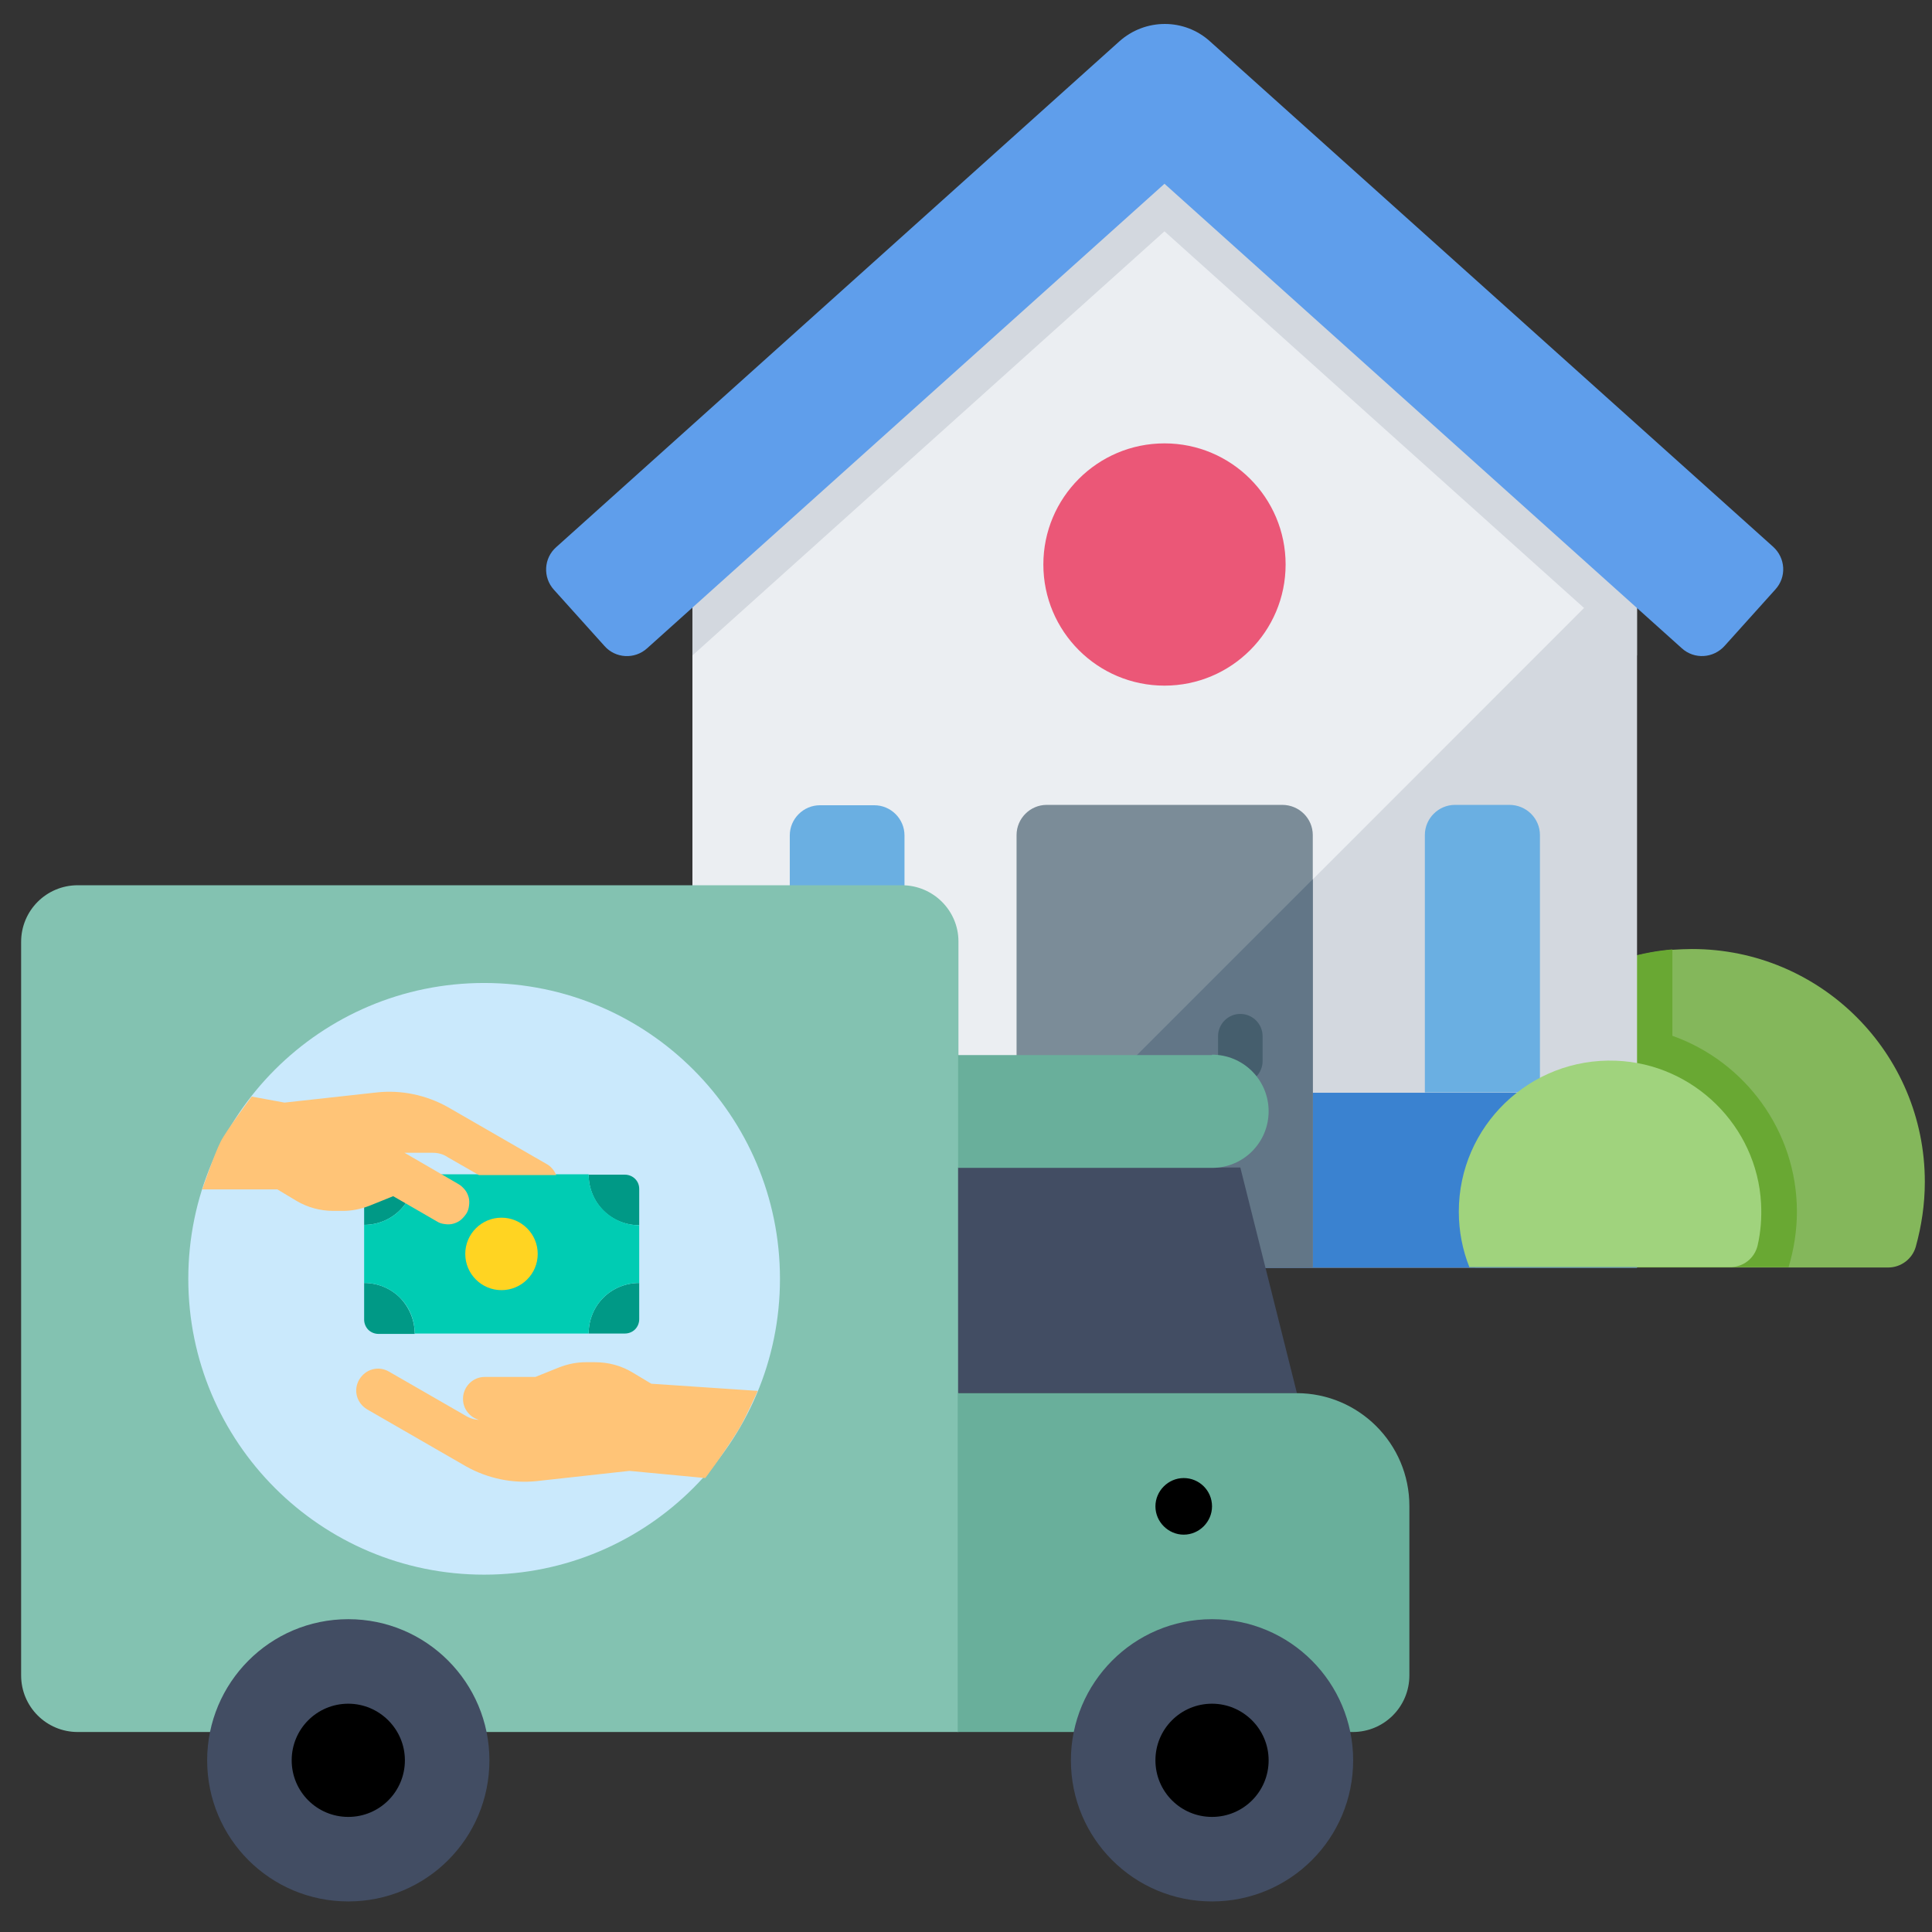
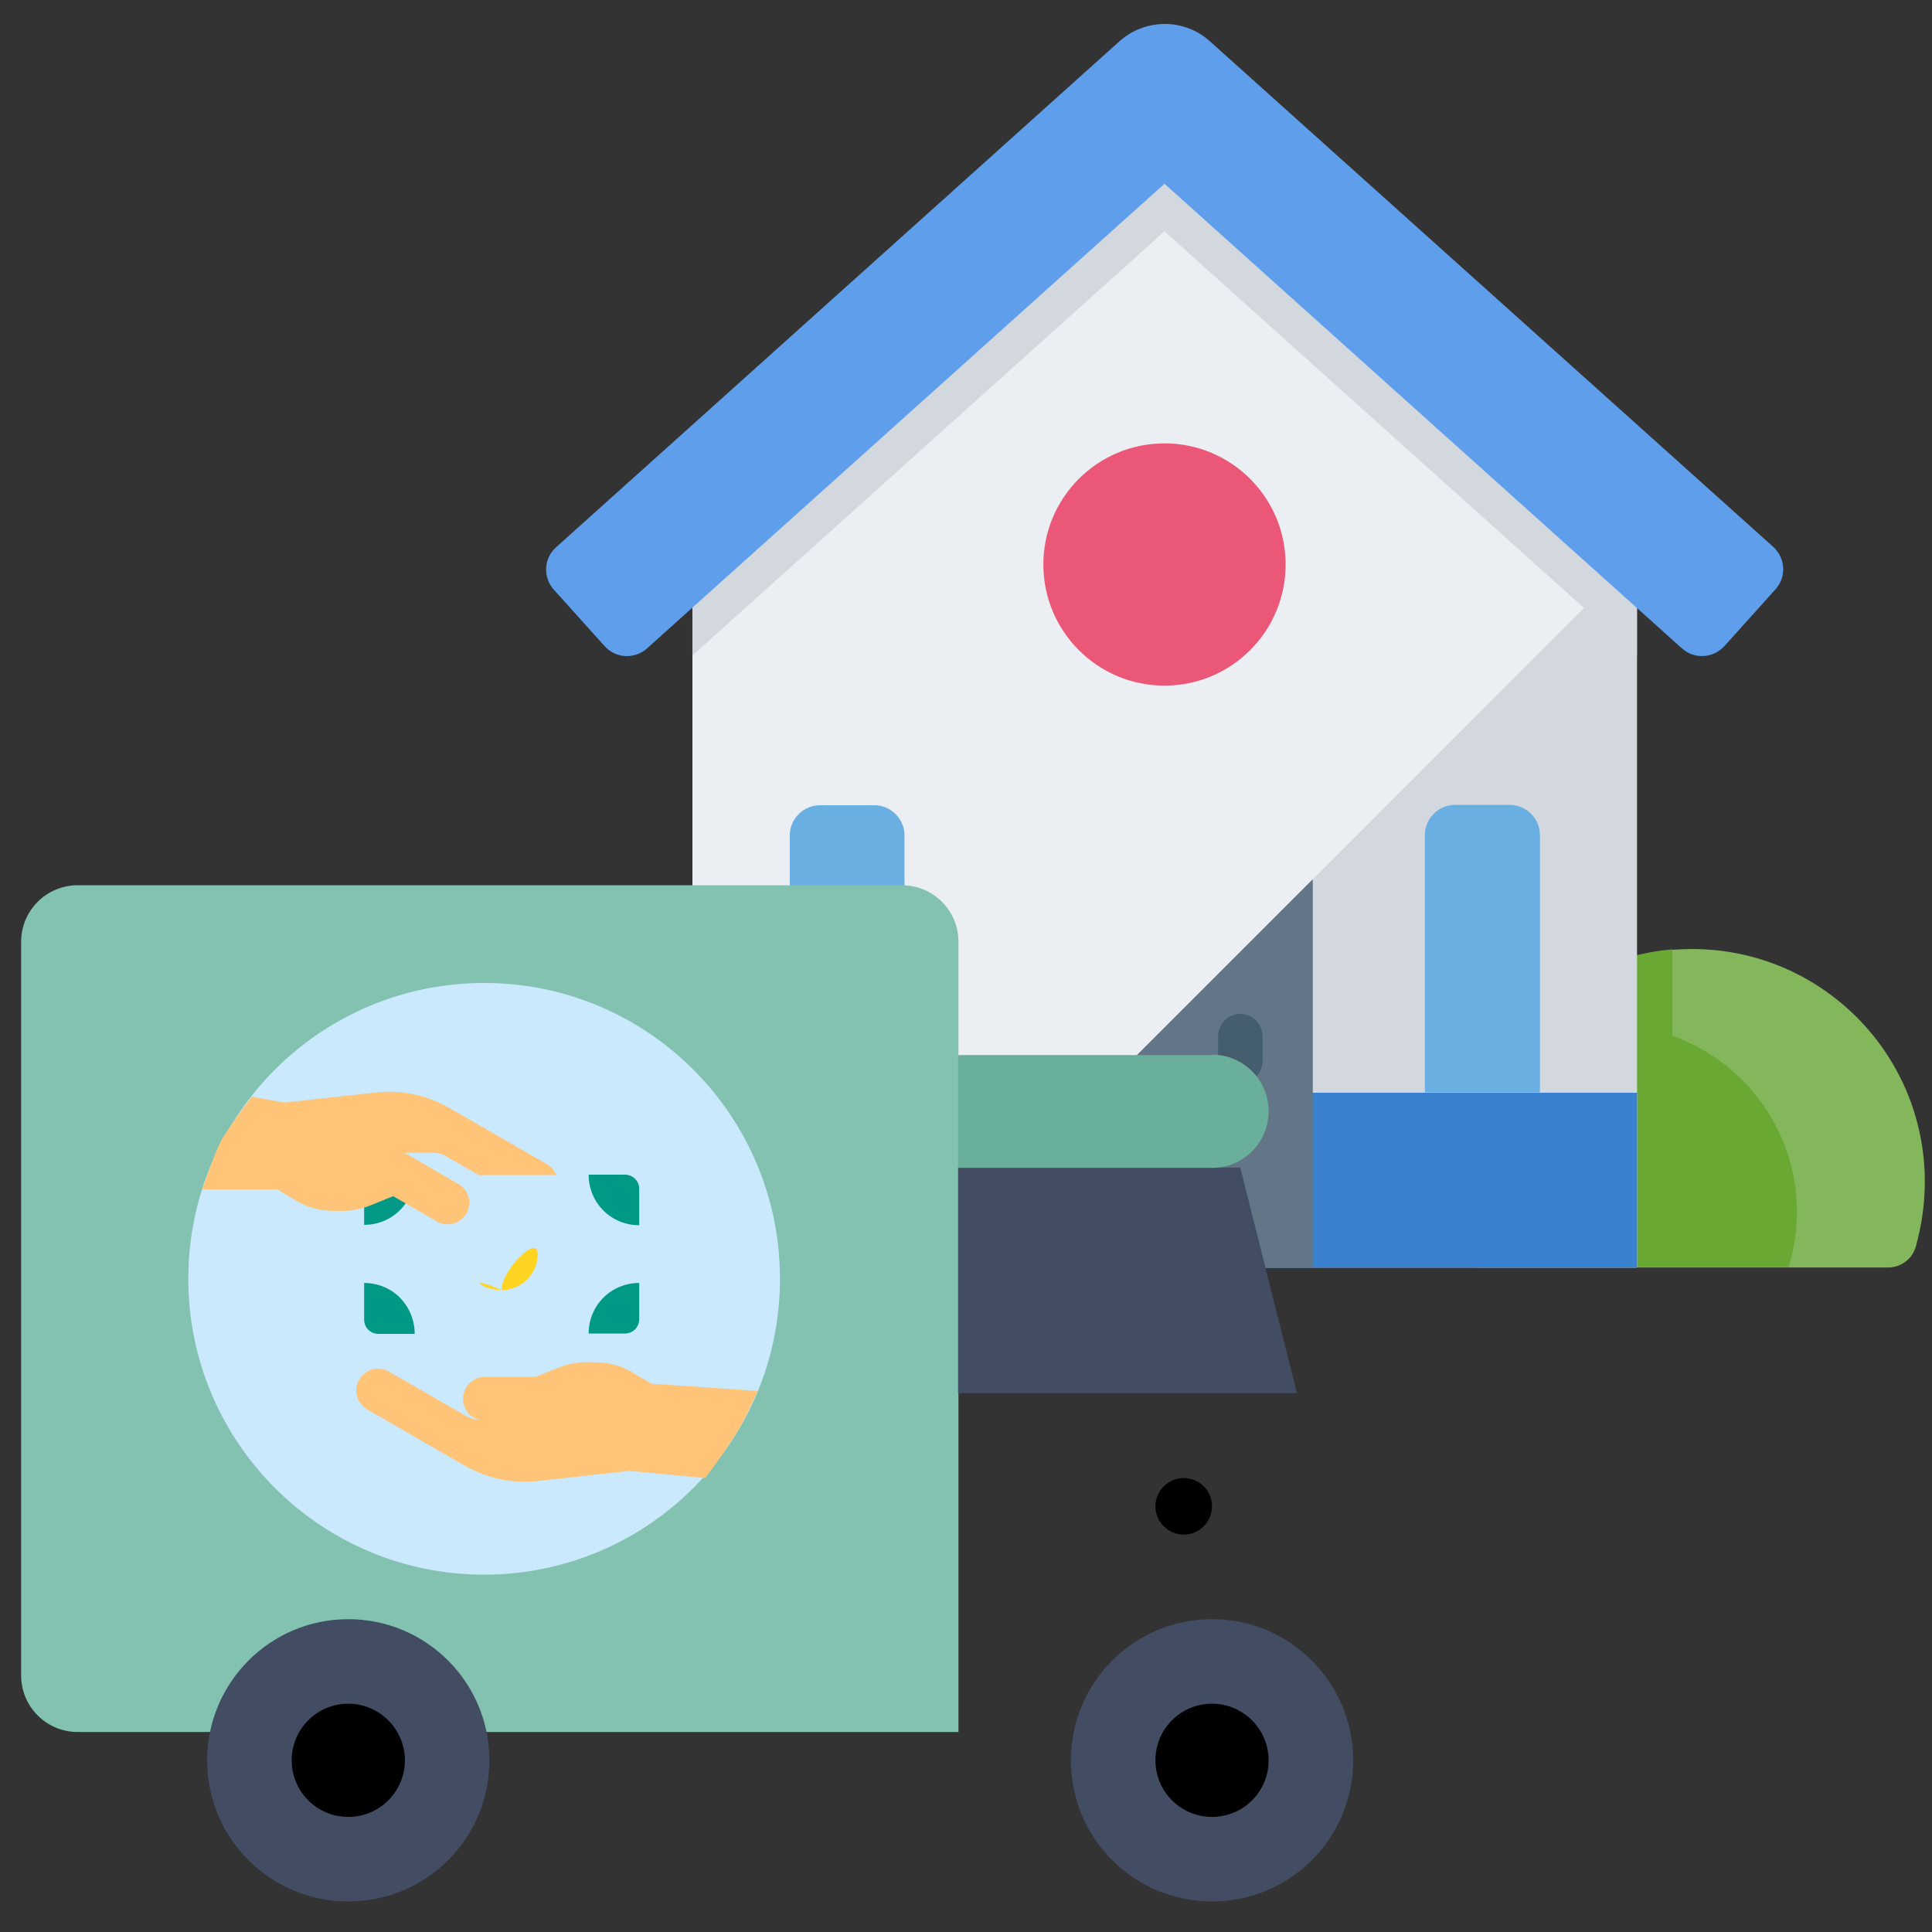
<svg xmlns="http://www.w3.org/2000/svg" version="1.1" id="Capa_1" x="0px" y="0px" viewBox="0 0 512 512" style="enable-background:new 0 0 512 512;" xml:space="preserve">
  <rect x="0" y="0" width="512" height="512" fill="#333333" stroke="none" />
  <style type="text/css">
	.st0{fill:#84B75B;}
	.st1{fill:#69A833;}
	.st2{fill:#A0D37D;}
	.st3{fill:#EBEEF2;}
	.st4{fill:#D3D8DF;}
	.st5{fill:#6AAFE2;}
	.st6{fill:#5F9EEB;}
	.st7{fill:#3A82D0;}
	.st8{fill:#7B8C98;}
	.st9{fill:#627687;}
	.st10{fill:#455E6D;}
	.st11{fill:#EB5777;}
	.st12{fill:#83C2B1;}
	.st13{fill:#CAE9FC;}
	.st14{fill:#424D63;}
	.st15{fill:#69AF9B;}
	.st16{fill:#009986;}
	.st17{fill:#00CCB3;}
	.st18{fill:#FFC477;}
	.st19{fill:#FFD422;}
</style>
  <g id="XMLID_906_">
    <g id="XMLID_907_">
      <path id="XMLID_908_" class="st0" d="M510.1,313.2c0,6-0.9,11.8-2.4,17.2c-0.9,3.2-3.9,5.5-7.3,5.5H391c-2.8-7-4.3-14.7-4.3-22.7    c0-32.3,24.9-58.8,56.5-61.5c1.7-0.1,3.5-0.2,5.2-0.2C482.5,251.5,510.1,279.1,510.1,313.2z" />
      <path id="XMLID_909_" class="st1" d="M476.2,321.1c0,5-0.8,10-2.2,14.7H391c-2.8-7-4.3-14.7-4.3-22.7c0-32.3,24.9-58.8,56.5-61.5    v22.9C462.4,281.3,476.2,299.7,476.2,321.1z" />
    </g>
    <g id="XMLID_910_">
      <path id="XMLID_911_" class="st2" d="M240.9,335.9c2.9-7.4,4.5-15.5,4.3-23.9c-0.6-32.2-26.3-58.7-58.4-60.4    c-35.6-1.9-65,26.5-65,61.6c0,6,0.9,11.8,2.4,17.2c0.9,3.2,3.9,5.5,7.3,5.5L240.9,335.9L240.9,335.9z" />
    </g>
    <g id="XMLID_912_">
      <path id="XMLID_913_" class="st3" d="M433.8,124v211.9H191.1c-4.2,0-7.6-3.4-7.6-7.6V124L308.6,11.6L433.8,124z" />
      <polygon id="XMLID_914_" class="st4" points="245.1,335.9 433.8,147.1 433.8,335.9   " />
      <g id="XMLID_915_">
        <g id="XMLID_916_">
          <path class="st5" d="M400,213.3h-14.4c-4.4,0-8,3.6-8,8v68.2h30.5v-68.2C408.1,216.9,404.5,213.3,400,213.3z" />
          <path id="XMLID_917_" class="st5" d="M239.7,289.6v-68.2c0-4.4-3.6-8-8-8h-14.4c-4.4,0-8,3.6-8,8v68.2" />
        </g>
      </g>
      <path class="st6" d="M433.8,335.9H191.1c-4.2,0-7.6-3.4-7.6-7.6v-38.7h250.3V335.9z" />
      <path id="XMLID_918_" class="st6" d="M433.8,289.6v46.3H191.1c-4.2,0-7.6-3.4-7.6-7.6v-38.7H433.8z" />
      <polygon id="XMLID_919_" class="st7" points="433.8,289.6 433.8,335.9 245.1,335.9 291.3,289.6   " />
-       <path id="XMLID_920_" class="st8" d="M347.9,221.3v114.5h-78.5V221.3c0-4.4,3.6-8,8-8h62.4C344.3,213.3,347.9,216.9,347.9,221.3z" />
      <polygon id="XMLID_921_" class="st9" points="347.9,233 347.9,335.9 269.4,335.9 269.4,311.5   " />
      <g id="XMLID_922_">
        <polygon id="XMLID_923_" class="st4" points="433.8,124 433.8,173.7 308.6,61.3 183.5,173.7 183.5,124 308.6,11.6    " />
        <path id="XMLID_924_" class="st6" d="M445.7,171.8L308.6,48.7L171.5,171.8c-3.3,3-8.4,2.7-11.3-0.6l-13.4-14.9     c-3-3.3-2.7-8.4,0.6-11.3L296.6,11c6.9-6.2,17.3-6.2,24.1,0l149.2,133.9c3.3,3,3.6,8,0.6,11.3l-13.4,14.9     C454.1,174.5,449,174.8,445.7,171.8z" />
      </g>
      <path id="XMLID_925_" class="st10" d="M328.7,287.1c-3.2,0-5.9-2.6-5.9-5.9v-6.6c0-3.2,2.6-5.9,5.9-5.9c3.2,0,5.9,2.6,5.9,5.9v6.6    C334.6,284.5,331.9,287.1,328.7,287.1z" />
      <circle class="st11" cx="308.6" cy="149.6" r="32.1" />
    </g>
    <g id="XMLID_926_">
-       <path id="XMLID_927_" class="st2" d="M465.8,330c0.8-3.5,1.1-7.2,0.9-11.1c-1.1-20.5-17.9-37-38.4-37.8    c-22.9-0.9-41.7,17.4-41.7,40c0,5.2,1,10.2,2.8,14.7h68.9C461.9,335.9,465,333.5,465.8,330z" />
-     </g>
+       </g>
  </g>
  <g>
    <path class="st12" d="M239,234.6H20.6c-8.3,0-15,6.7-15,15V444c0,8.3,6.7,15,15,15H254V249.5C254,241.3,247.3,234.6,239,234.6z" />
    <path class="st13" d="M128.3,260.5c43.3,0,78.4,35.1,78.4,78.4s-35.1,78.4-78.4,78.4s-78.4-35.1-78.4-78.4S85,260.5,128.3,260.5z" />
    <path class="st14" d="M253.9,369.2v-59.8h74.8l15,59.8H253.9z" />
    <path class="st15" d="M321.2,279.5c8.3,0,15,6.7,15,15c0,8.3-6.7,15-15,15h-67.3v-29.9H321.2z" />
-     <path class="st15" d="M343.6,369.2h-89.8V459h104.7c8.3,0,15-6.7,15-15v-44.9C373.5,382.6,360.1,369.2,343.6,369.2z" />
    <path class="st14" d="M358.6,466.5c0,20.7-16.7,37.4-37.4,37.4c-20.7,0-37.4-16.7-37.4-37.4c0-20.5,16.6-37.4,37.4-37.4   C341.9,429.1,358.6,445.9,358.6,466.5z" />
    <path class="st14" d="M129.7,466.5c0,20.7-16.7,37.4-37.4,37.4s-37.4-16.7-37.4-37.4c0-20.5,16.6-37.4,37.4-37.4   C113,429.1,129.7,445.9,129.7,466.5z" />
    <path d="M321.2,451.5c-8.3,0-15,6.7-15,15s6.7,15,15,15c8.3,0,15-6.7,15-15S329.4,451.5,321.2,451.5z" />
    <path d="M313.7,391.7c-4.1,0-7.5,3.4-7.5,7.5c0,4.1,3.4,7.5,7.5,7.5c4.1,0,7.5-3.4,7.5-7.5C321.2,395,317.8,391.7,313.7,391.7z" />
    <path d="M92.3,451.5c-8.3,0-15,6.7-15,15s6.7,15,15,15s15-6.7,15-15S100.5,451.5,92.3,451.5z" />
  </g>
  <g>
    <path class="st16" d="M100.3,311.2h9.6c0,3.6-1.4,7-3.9,9.5c-2.5,2.5-5.9,3.9-9.5,3.9v-9.6c0-1,0.4-2,1.1-2.7   C98.3,311.6,99.3,311.2,100.3,311.2L100.3,311.2z" />
    <path class="st16" d="M109.9,353.5h-9.6c-1,0-2-0.4-2.7-1.1c-0.7-0.7-1.1-1.7-1.1-2.7V340c3.6,0,7,1.4,9.5,3.9   C108.5,346.5,109.9,349.9,109.9,353.5z" />
    <path class="st16" d="M169.4,340v9.6c0,1-0.4,2-1.1,2.7c-0.7,0.7-1.7,1.1-2.7,1.1h-9.6c0-3.6,1.4-7,3.9-9.5   C162.4,341.4,165.8,340,169.4,340z" />
    <path class="st16" d="M169.4,315.1v9.6c-3.6,0-7-1.4-9.5-3.9c-2.5-2.5-3.9-5.9-3.9-9.5h9.6c1,0,2,0.4,2.7,1.1   C169,313.1,169.4,314,169.4,315.1L169.4,315.1z" />
-     <path class="st17" d="M169.4,324.7V340c-3.6,0-7,1.4-9.5,3.9c-2.5,2.5-3.9,5.9-3.9,9.5h-46.1c0-3.6-1.4-7-3.9-9.5   c-2.5-2.5-5.9-3.9-9.5-3.9v-15.4c3.6,0,7-1.4,9.5-3.9c2.5-2.5,3.9-5.9,3.9-9.5h46.1c0,3.6,1.4,7,3.9,9.5   C162.4,323.2,165.8,324.7,169.4,324.7L169.4,324.7z" />
    <path class="st18" d="M114.7,305.5h-7.5l10,5.8l4.3,2.5c0.7,0.4,1.2,0.9,1.7,1.5c0.5,0.6,0.8,1.3,1,2c0.2,0.7,0.2,1.5,0.1,2.2   c-0.1,0.8-0.3,1.5-0.7,2.1s-0.9,1.2-1.5,1.7c-0.6,0.5-1.3,0.8-2,1c-0.7,0.2-1.5,0.2-2.2,0.1c-0.8-0.1-1.5-0.3-2.1-0.7l-8.3-4.8   l-3.3-1.9l-6.2,2.5c-2.3,0.9-4.7,1.4-7.1,1.4h-2.5c-3.5,0-6.9-0.9-9.9-2.7l-5-3H53.6c0,0,3.2-9.4,4.9-12.7   c1.4-2.8,8.2-11.9,8.2-11.9l8.7,1.6l24.5-2.7c6.5-0.7,13.1,0.7,18.8,3.9l26.2,15.1c1.1,0.6,2,1.7,2.5,2.9h-20.5l-8.2-4.7   C117.4,305.8,116,305.5,114.7,305.5z" />
    <path class="st18" d="M128.5,376.5c-1.5,0-3-0.6-4.1-1.7c-1.1-1.1-1.7-2.5-1.7-4.1c0-1.5,0.6-3,1.7-4.1c1.1-1.1,2.5-1.7,4.1-1.7   h13.4l6.2-2.5c2.3-0.9,4.7-1.4,7.1-1.4h2.5c3.5,0,6.9,0.9,9.9,2.7l5,3l28.2,1.9c0,0-3.3,7.4-5.1,10.3c-4.3,6.9-8.8,12.8-8.8,12.8   l-20.1-1.9l-24.5,2.7c-6.5,0.7-13.1-0.7-18.8-3.9l-26.2-15.1c-1.3-0.8-2.3-2-2.7-3.5c-0.4-1.5-0.2-3,0.6-4.4c0.8-1.3,2-2.3,3.5-2.7   c1.5-0.4,3-0.2,4.4,0.6l20.5,11.8c1.2,0.7,2.5,1,3.8,1H128.5z" />
-     <path class="st19" d="M132.9,341.9c5.3,0,9.6-4.3,9.6-9.6c0-5.3-4.3-9.6-9.6-9.6s-9.6,4.3-9.6,9.6   C123.3,337.6,127.6,341.9,132.9,341.9z" />
+     <path class="st19" d="M132.9,341.9c5.3,0,9.6-4.3,9.6-9.6s-9.6,4.3-9.6,9.6   C123.3,337.6,127.6,341.9,132.9,341.9z" />
  </g>
</svg>